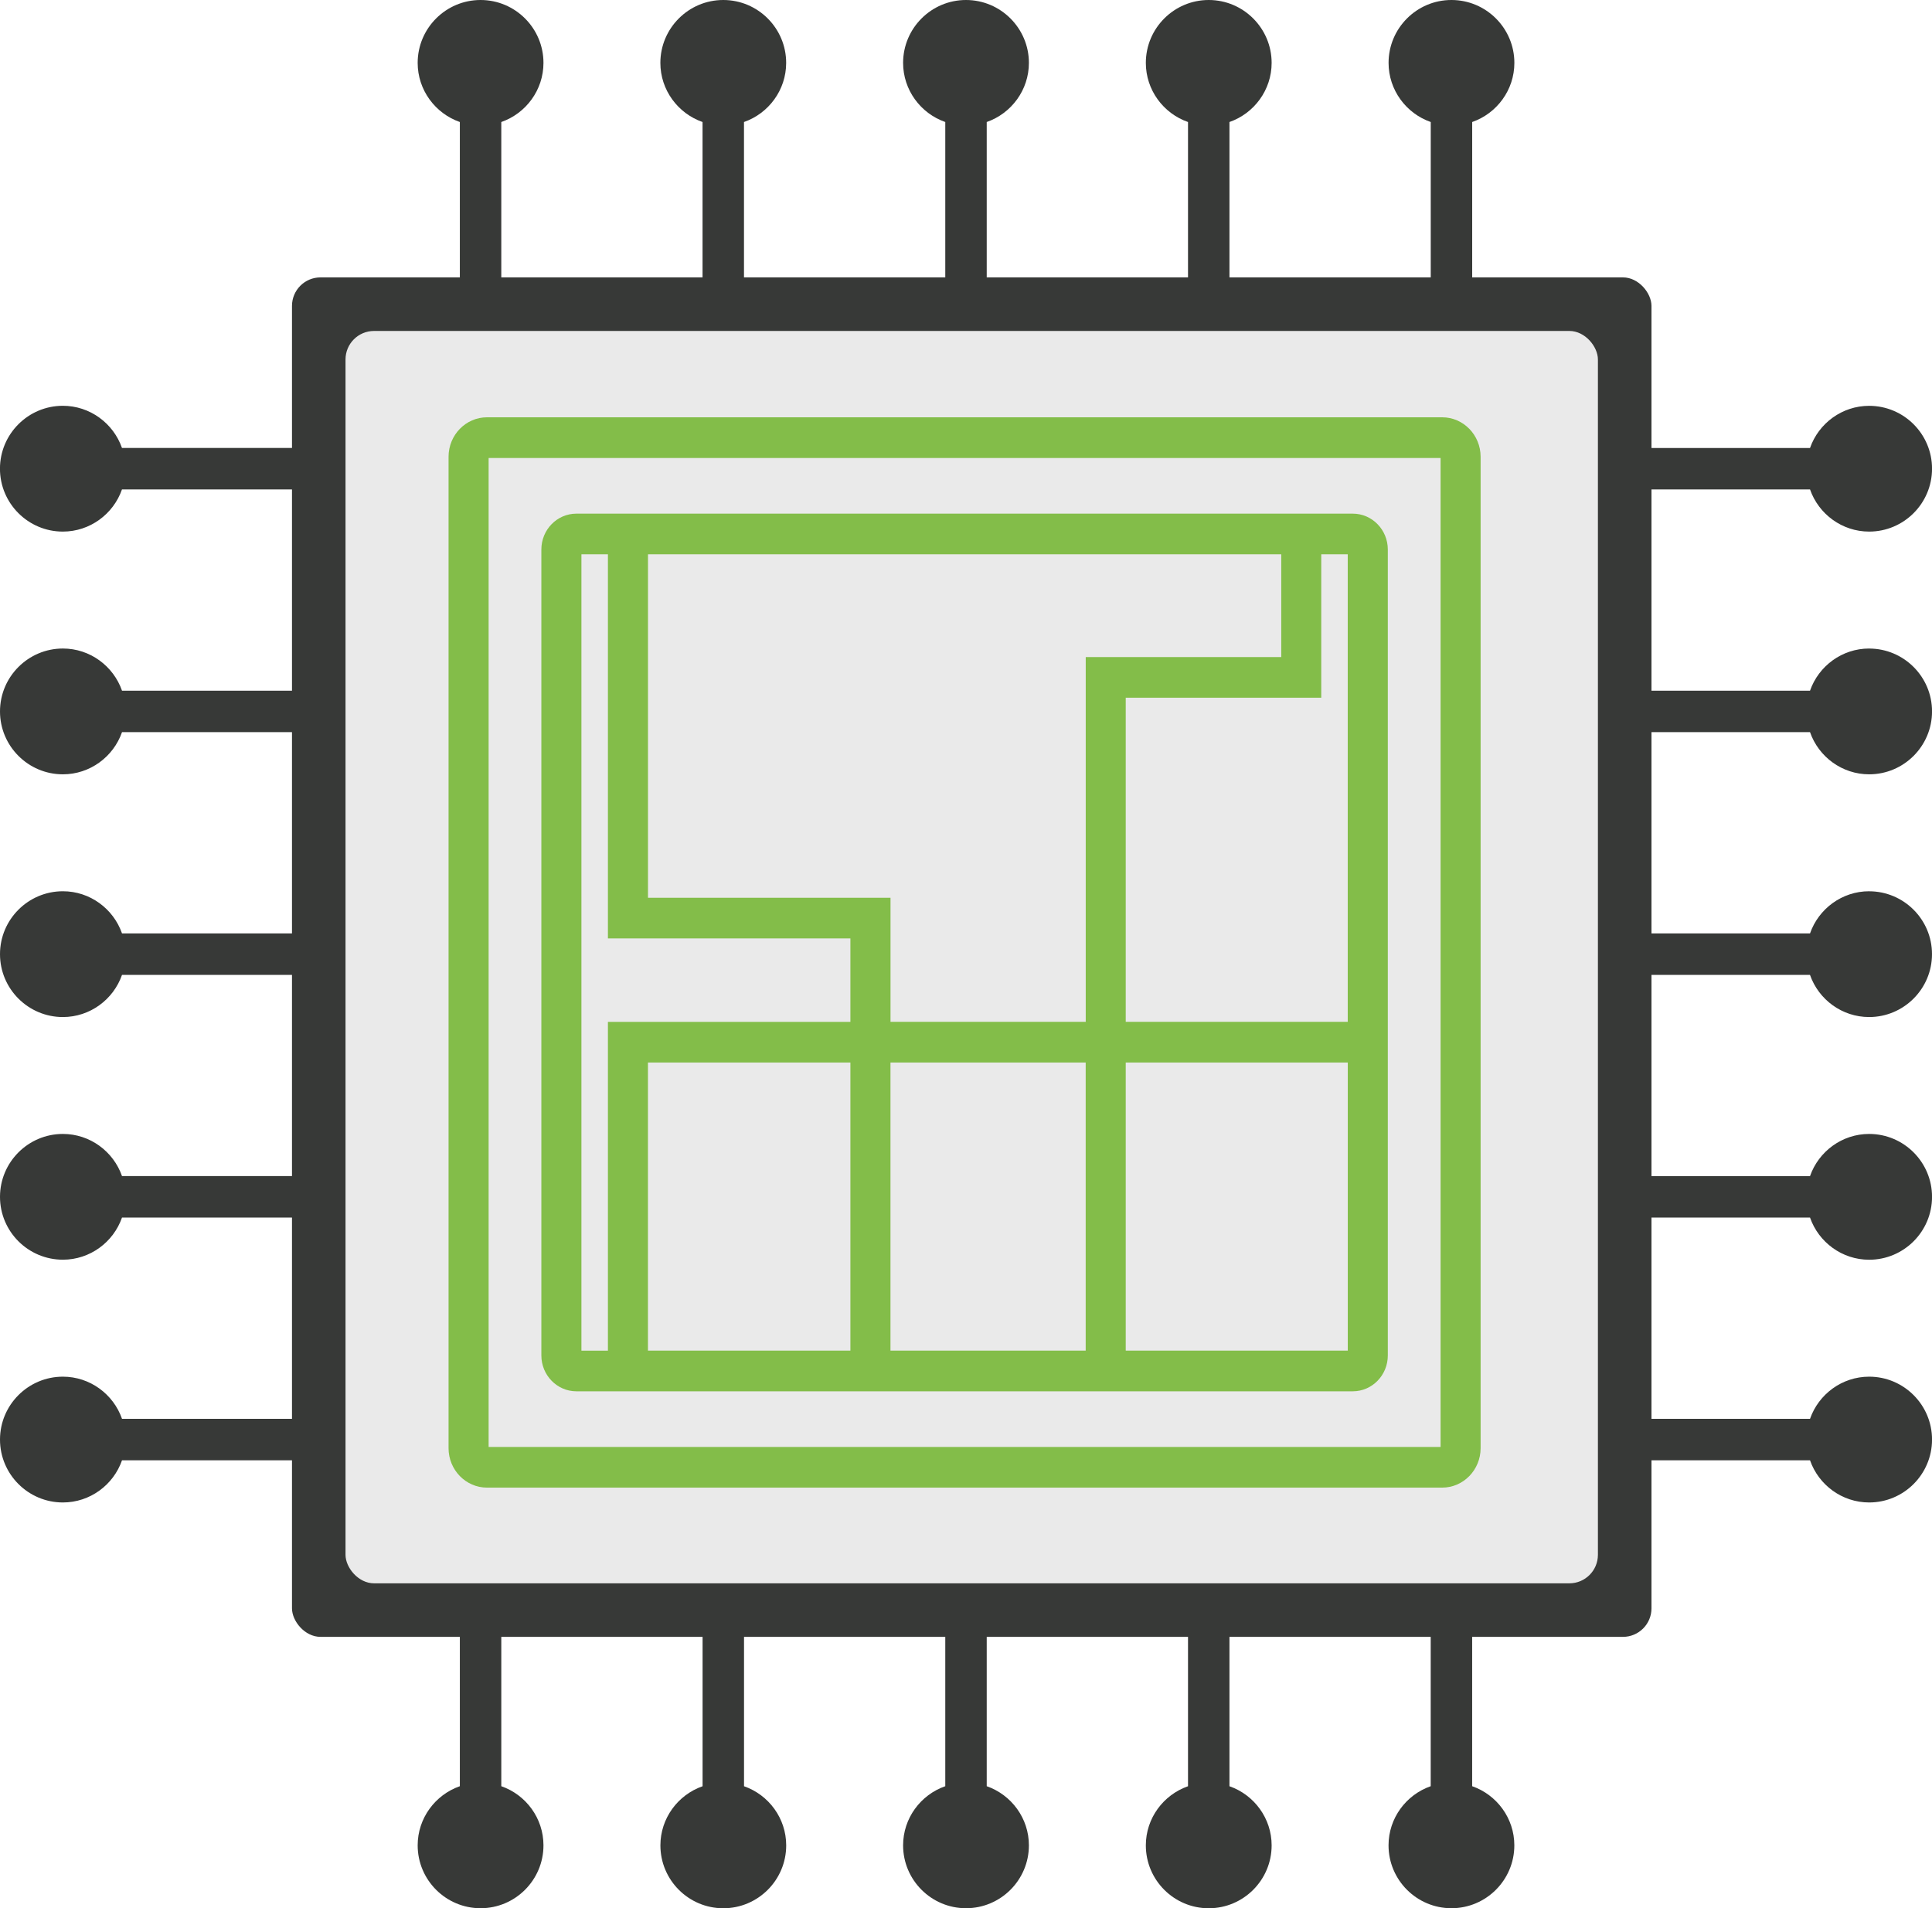
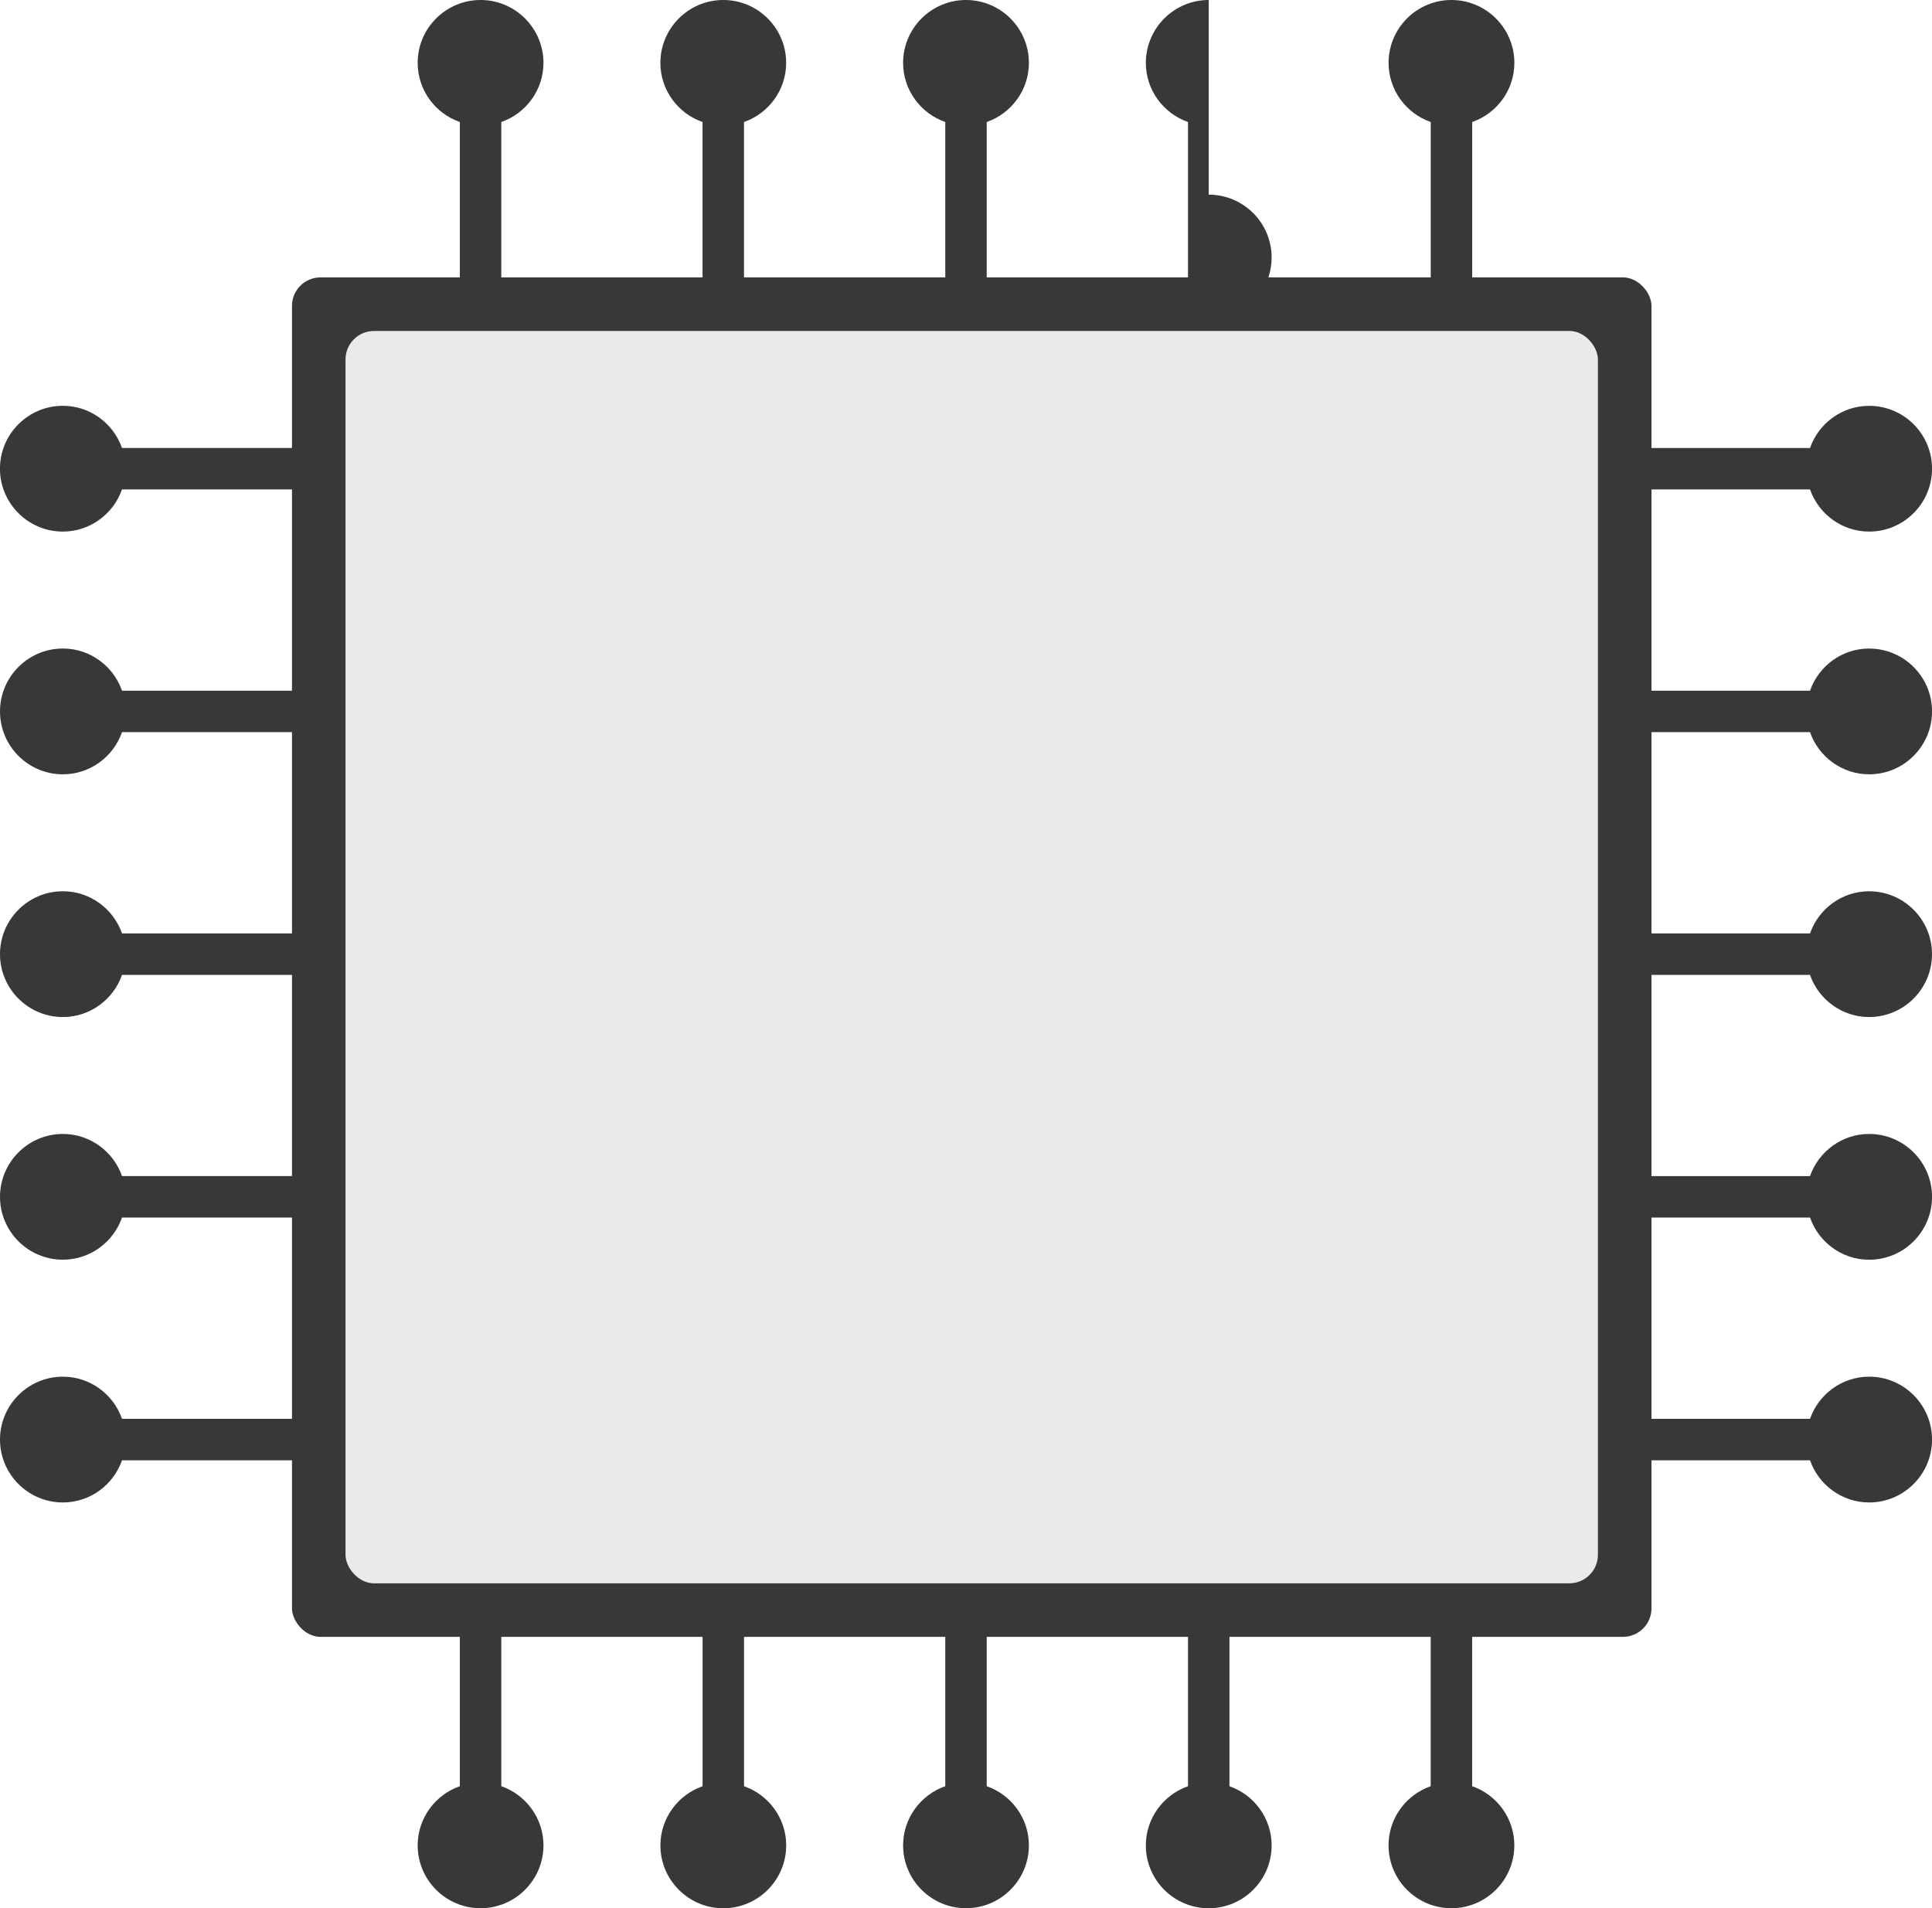
<svg xmlns="http://www.w3.org/2000/svg" viewBox="0 0 532.32 525.79">
  <defs>
    <style>.d{fill:#373937;}.e{fill:#eaeaea;}.f{fill:#83bd49;}</style>
  </defs>
  <g id="a" />
  <g id="b">
    <g id="c">
      <g>
        <g>
          <rect class="d" x="80.45" y="76.43" width="374.58" height="374.58" rx="7.86" ry="7.86" />
          <rect class="e" x="95.2" y="91.19" width="345.07" height="345.07" rx="7.86" ry="7.86" />
        </g>
        <g>
-           <path class="f" d="M158.8,383.35h213.94c5.32,0,9.64-4.43,9.64-9.88V151.41c0-5.45-4.33-9.88-9.64-9.88H158.8c-5.32,0-9.64,4.43-9.64,9.88v222.06c0,5.45,4.33,9.88,9.64,9.88Zm75.51-124.78v22.99h-66.81v90.59h-7.3V152.73h7.3v105.84h66.81Zm137.04,34.19v79.38h-61.18v-79.38h61.18Zm-192.81-45.4v-94.63h174.48v28.31h-53.87v100.51h-53.79v-34.19h-66.81Zm120.6,45.4v79.38h-53.79v-79.38h53.79Zm72.21-11.21h-61.18v-89.31h53.87v-39.52h7.3v128.82Zm-137.04,11.21v79.38h-55.78v-79.38h55.78Z" />
-           <path class="f" d="M397.36,114.98H134.18c-5.84,0-10.59,4.88-10.59,10.87V399.02c0,5.99,4.75,10.87,10.59,10.87H397.36c5.84,0,10.59-4.88,10.59-10.87V125.85c0-5.99-4.75-10.87-10.59-10.87Zm-.44,11.21V398.68H134.63V126.19H396.92Z" />
-         </g>
+           </g>
        <g>
          <path class="d" d="M33.62,390.94c-2.38-6.82-8.85-11.62-16.29-11.62-9.55,0-17.33,7.77-17.33,17.33s7.77,17.33,17.33,17.33c7.44,0,13.91-4.8,16.29-11.62h53.64v-11.42H33.62Z" />
          <path class="d" d="M33.62,324.06c-2.38-6.82-8.85-11.62-16.29-11.62-9.55,0-17.33,7.77-17.33,17.33s7.77,17.32,17.33,17.32c7.44,0,13.91-4.8,16.29-11.62h53.64v-11.42H33.62Z" />
          <path class="d" d="M33.62,257.19c-2.38-6.82-8.85-11.62-16.29-11.62-9.55,0-17.33,7.77-17.33,17.33s7.77,17.33,17.33,17.33c7.44,0,13.91-4.8,16.29-11.62h53.64v-11.42H33.62Z" />
          <path class="d" d="M33.62,190.31c-2.38-6.82-8.85-11.62-16.29-11.62-9.55,0-17.33,7.77-17.33,17.33s7.77,17.33,17.33,17.33c7.44,0,13.91-4.8,16.29-11.62h53.64v-11.42H33.62Z" />
          <path class="d" d="M34,123.43h-.39c-2.38-6.82-8.85-11.62-16.29-11.62-9.55,0-17.33,7.77-17.33,17.33s7.77,17.33,17.33,17.33c7.44,0,13.91-4.8,16.29-11.62h53.64v-11.42H34Z" />
        </g>
        <g>
          <path class="d" d="M132.41,0c-9.55,0-17.33,7.77-17.33,17.33,0,7.44,4.8,13.91,11.62,16.29v53.64h11.42V33.62c6.82-2.38,11.62-8.85,11.62-16.29,0-9.55-7.77-17.33-17.33-17.33Z" />
          <path class="d" d="M199.28,0c-9.55,0-17.33,7.77-17.33,17.33,0,7.44,4.8,13.91,11.62,16.29v53.63h11.42V33.62c6.82-2.38,11.62-8.85,11.62-16.29,0-9.55-7.77-17.33-17.33-17.33Z" />
          <path class="d" d="M266.16,0c-9.55,0-17.33,7.77-17.33,17.33,0,7.44,4.8,13.91,11.62,16.29v53.64h11.42V33.62c6.82-2.38,11.62-8.85,11.62-16.29,0-9.55-7.77-17.33-17.33-17.33Z" />
-           <path class="d" d="M333.04,0c-9.55,0-17.33,7.77-17.33,17.33,0,7.44,4.8,13.91,11.62,16.29v53.63h11.42V33.62c6.82-2.38,11.62-8.85,11.62-16.29,0-9.55-7.77-17.33-17.33-17.33Z" />
+           <path class="d" d="M333.04,0c-9.55,0-17.33,7.77-17.33,17.33,0,7.44,4.8,13.91,11.62,16.29v53.63h11.42c6.82-2.38,11.62-8.85,11.62-16.29,0-9.55-7.77-17.33-17.33-17.33Z" />
          <path class="d" d="M399.91,0c-9.55,0-17.32,7.77-17.32,17.33,0,7.44,4.8,13.91,11.62,16.29v53.63h11.42V33.62c6.82-2.38,11.62-8.85,11.62-16.29,0-9.55-7.77-17.33-17.33-17.33Z" />
          <path class="d" d="M405.62,492.17v-53.64h-11.42v53.63c-6.82,2.38-11.62,8.85-11.62,16.29,0,9.56,7.77,17.33,17.33,17.33s17.33-7.77,17.33-17.33c0-7.44-4.8-13.91-11.62-16.29Z" />
          <path class="d" d="M338.75,492.17v-53.63h-11.42v53.63c-6.82,2.38-11.62,8.85-11.62,16.29,0,9.56,7.77,17.33,17.33,17.33s17.33-7.77,17.33-17.33c0-7.44-4.8-13.91-11.62-16.29Z" />
          <path class="d" d="M271.87,492.17v-53.64h-11.42v53.63c-6.82,2.38-11.62,8.85-11.62,16.29,0,9.56,7.77,17.33,17.33,17.33s17.33-7.77,17.33-17.33c0-7.44-4.8-13.91-11.62-16.29Z" />
          <path class="d" d="M205,492.17v-53.63h-11.42v53.63c-6.82,2.38-11.62,8.85-11.62,16.29,0,9.56,7.77,17.33,17.33,17.33s17.33-7.77,17.33-17.33c0-7.44-4.8-13.91-11.62-16.29Z" />
          <path class="d" d="M138.12,492.17v-53.64h-11.42v53.63c-6.82,2.38-11.62,8.85-11.62,16.29,0,9.56,7.77,17.33,17.33,17.33s17.33-7.77,17.33-17.33c0-7.44-4.8-13.91-11.62-16.29Z" />
          <path class="d" d="M498.71,134.85c2.38,6.82,8.85,11.62,16.29,11.62,9.56,0,17.33-7.77,17.33-17.33s-7.77-17.32-17.33-17.32c-7.44,0-13.91,4.8-16.29,11.62h-53.64v11.42h53.63Z" />
          <path class="d" d="M515,178.69c-7.44,0-13.91,4.8-16.29,11.62h-53.63v11.42h53.63c2.38,6.82,8.85,11.62,16.29,11.62,9.56,0,17.33-7.77,17.33-17.33s-7.77-17.32-17.33-17.32Z" />
          <path class="d" d="M515,245.57c-7.44,0-13.91,4.8-16.29,11.62h-53.64v11.42h53.63c2.38,6.82,8.85,11.62,16.29,11.62,9.56,0,17.33-7.77,17.33-17.33s-7.77-17.32-17.33-17.32Z" />
          <path class="d" d="M515,312.44c-7.44,0-13.91,4.8-16.29,11.62h-53.63v11.42h53.63c2.38,6.82,8.85,11.62,16.29,11.62,9.56,0,17.33-7.77,17.33-17.33s-7.77-17.33-17.33-17.33Z" />
          <path class="d" d="M515,379.32c-7.44,0-13.91,4.8-16.29,11.62h-53.63v11.42h53.63c2.38,6.82,8.85,11.62,16.29,11.62,9.56,0,17.33-7.77,17.33-17.33s-7.77-17.33-17.33-17.33Z" />
        </g>
      </g>
    </g>
  </g>
</svg>